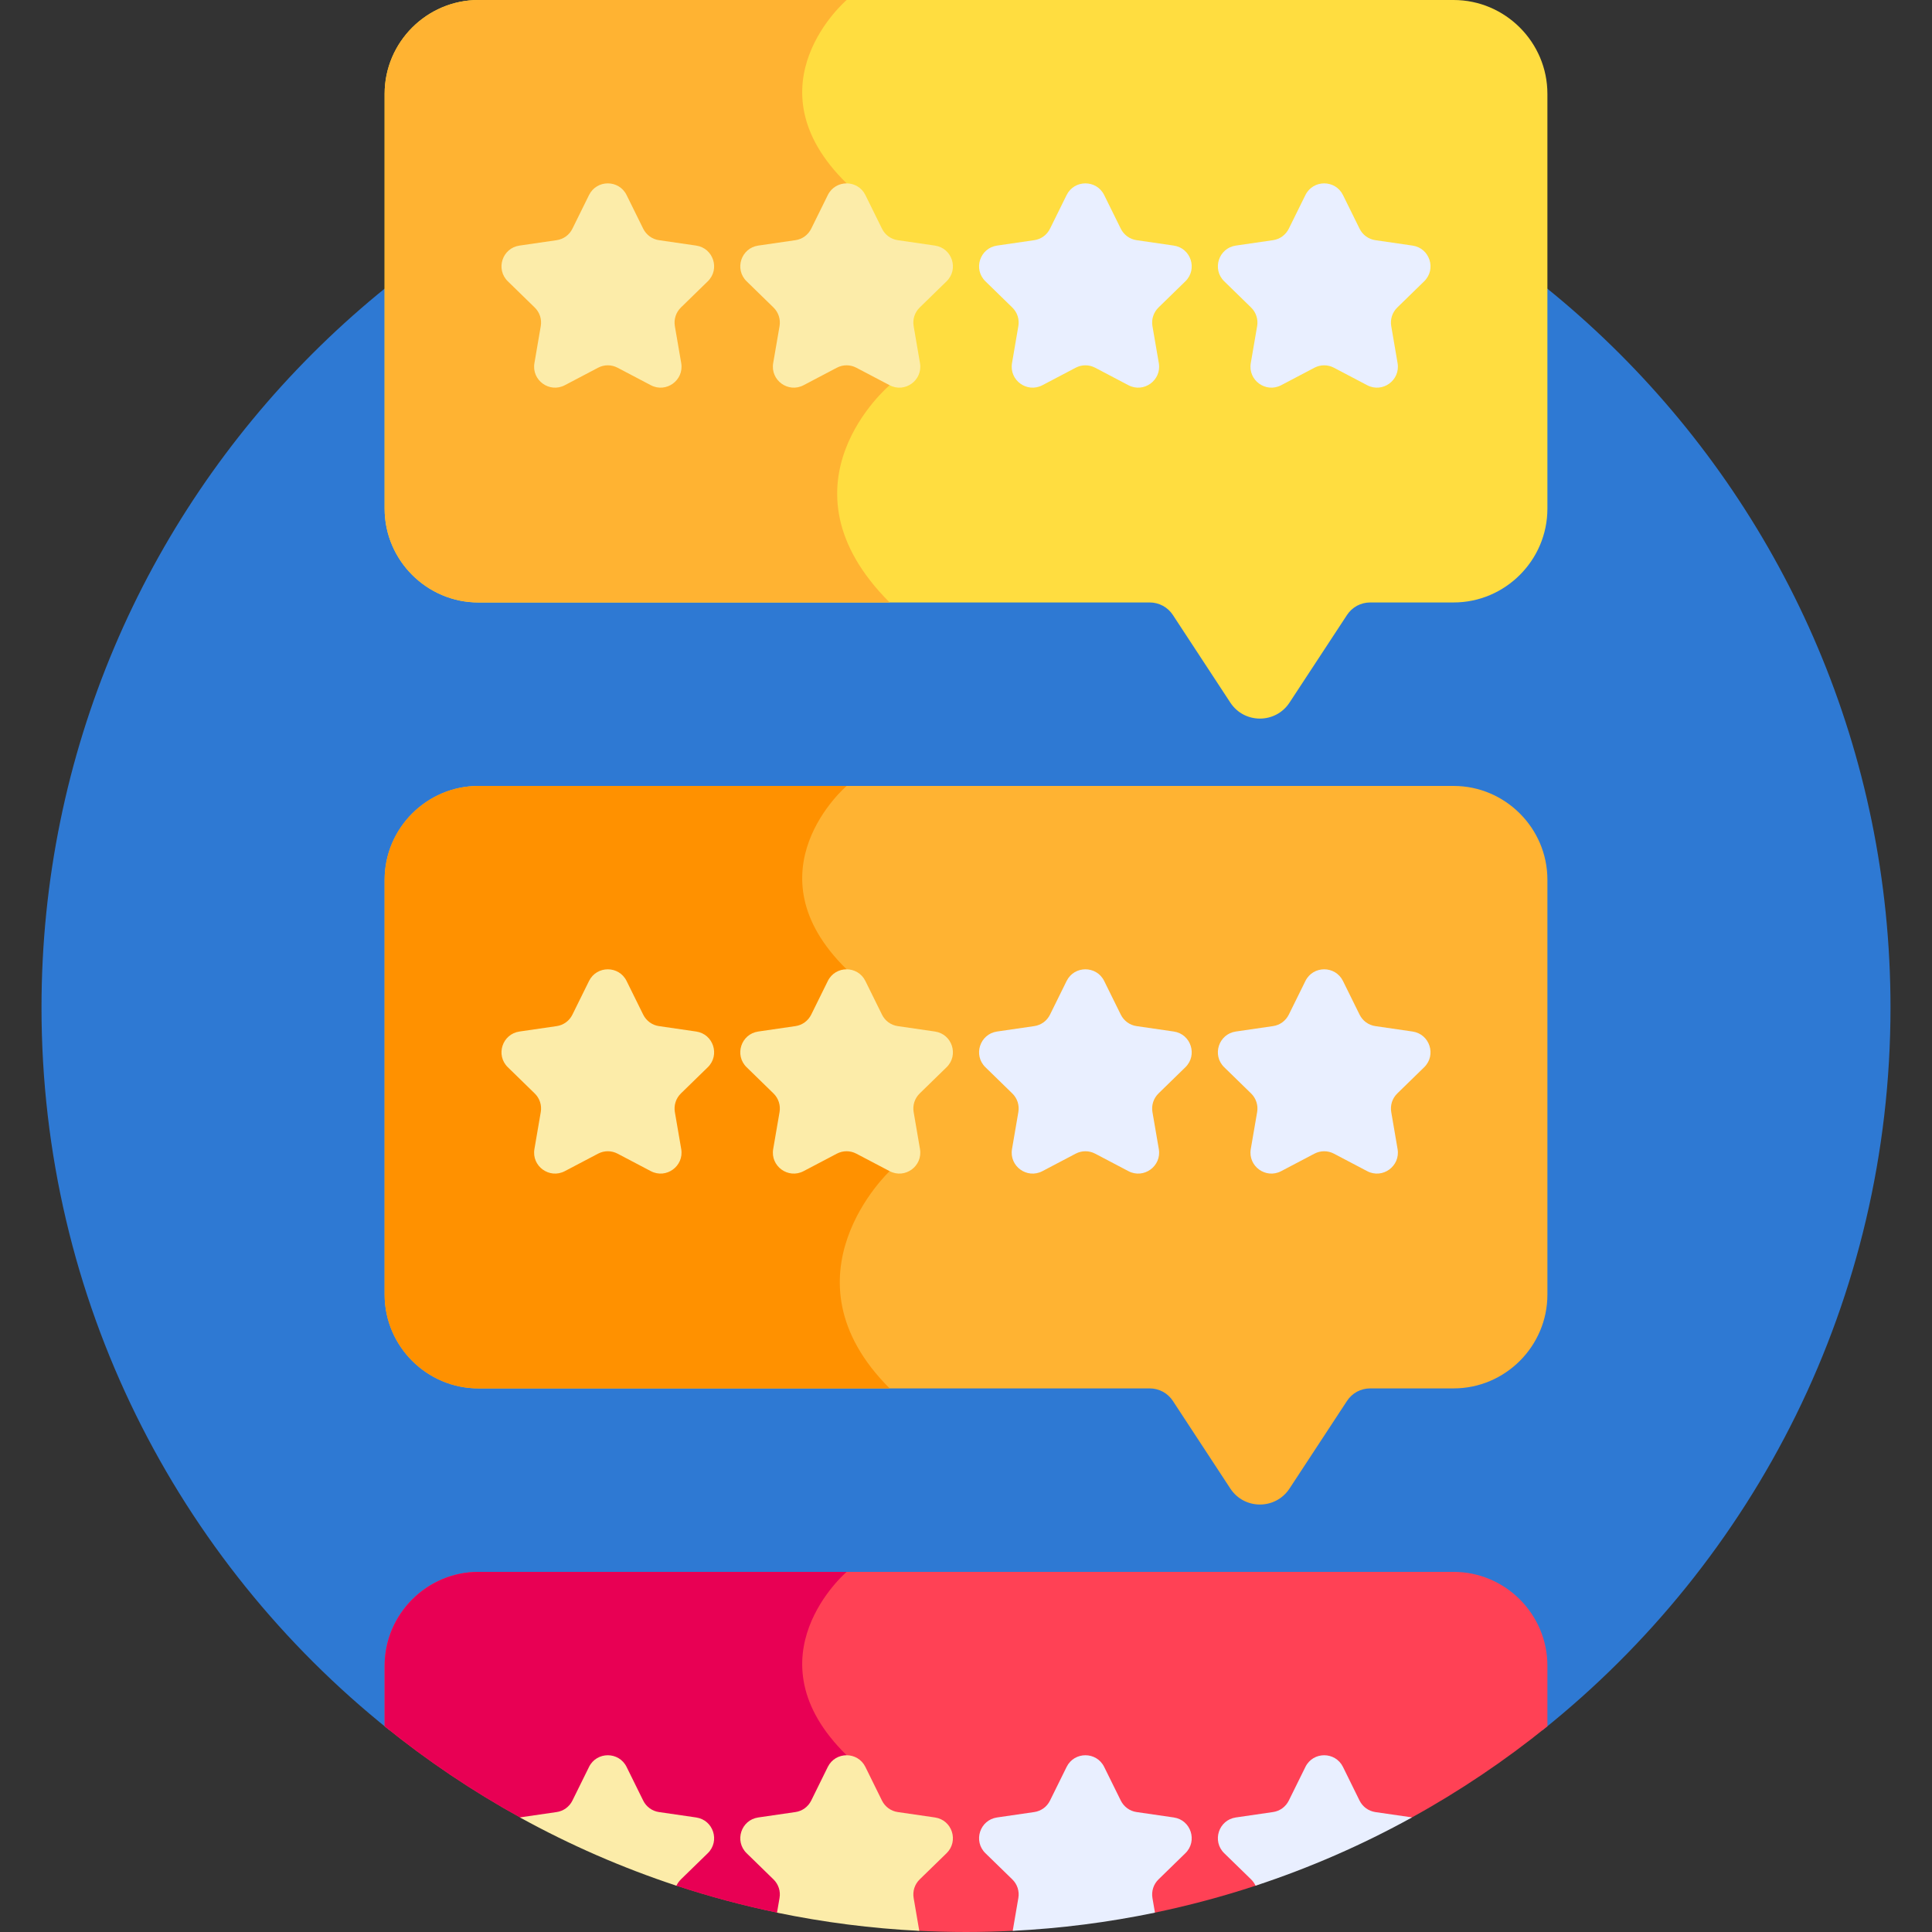
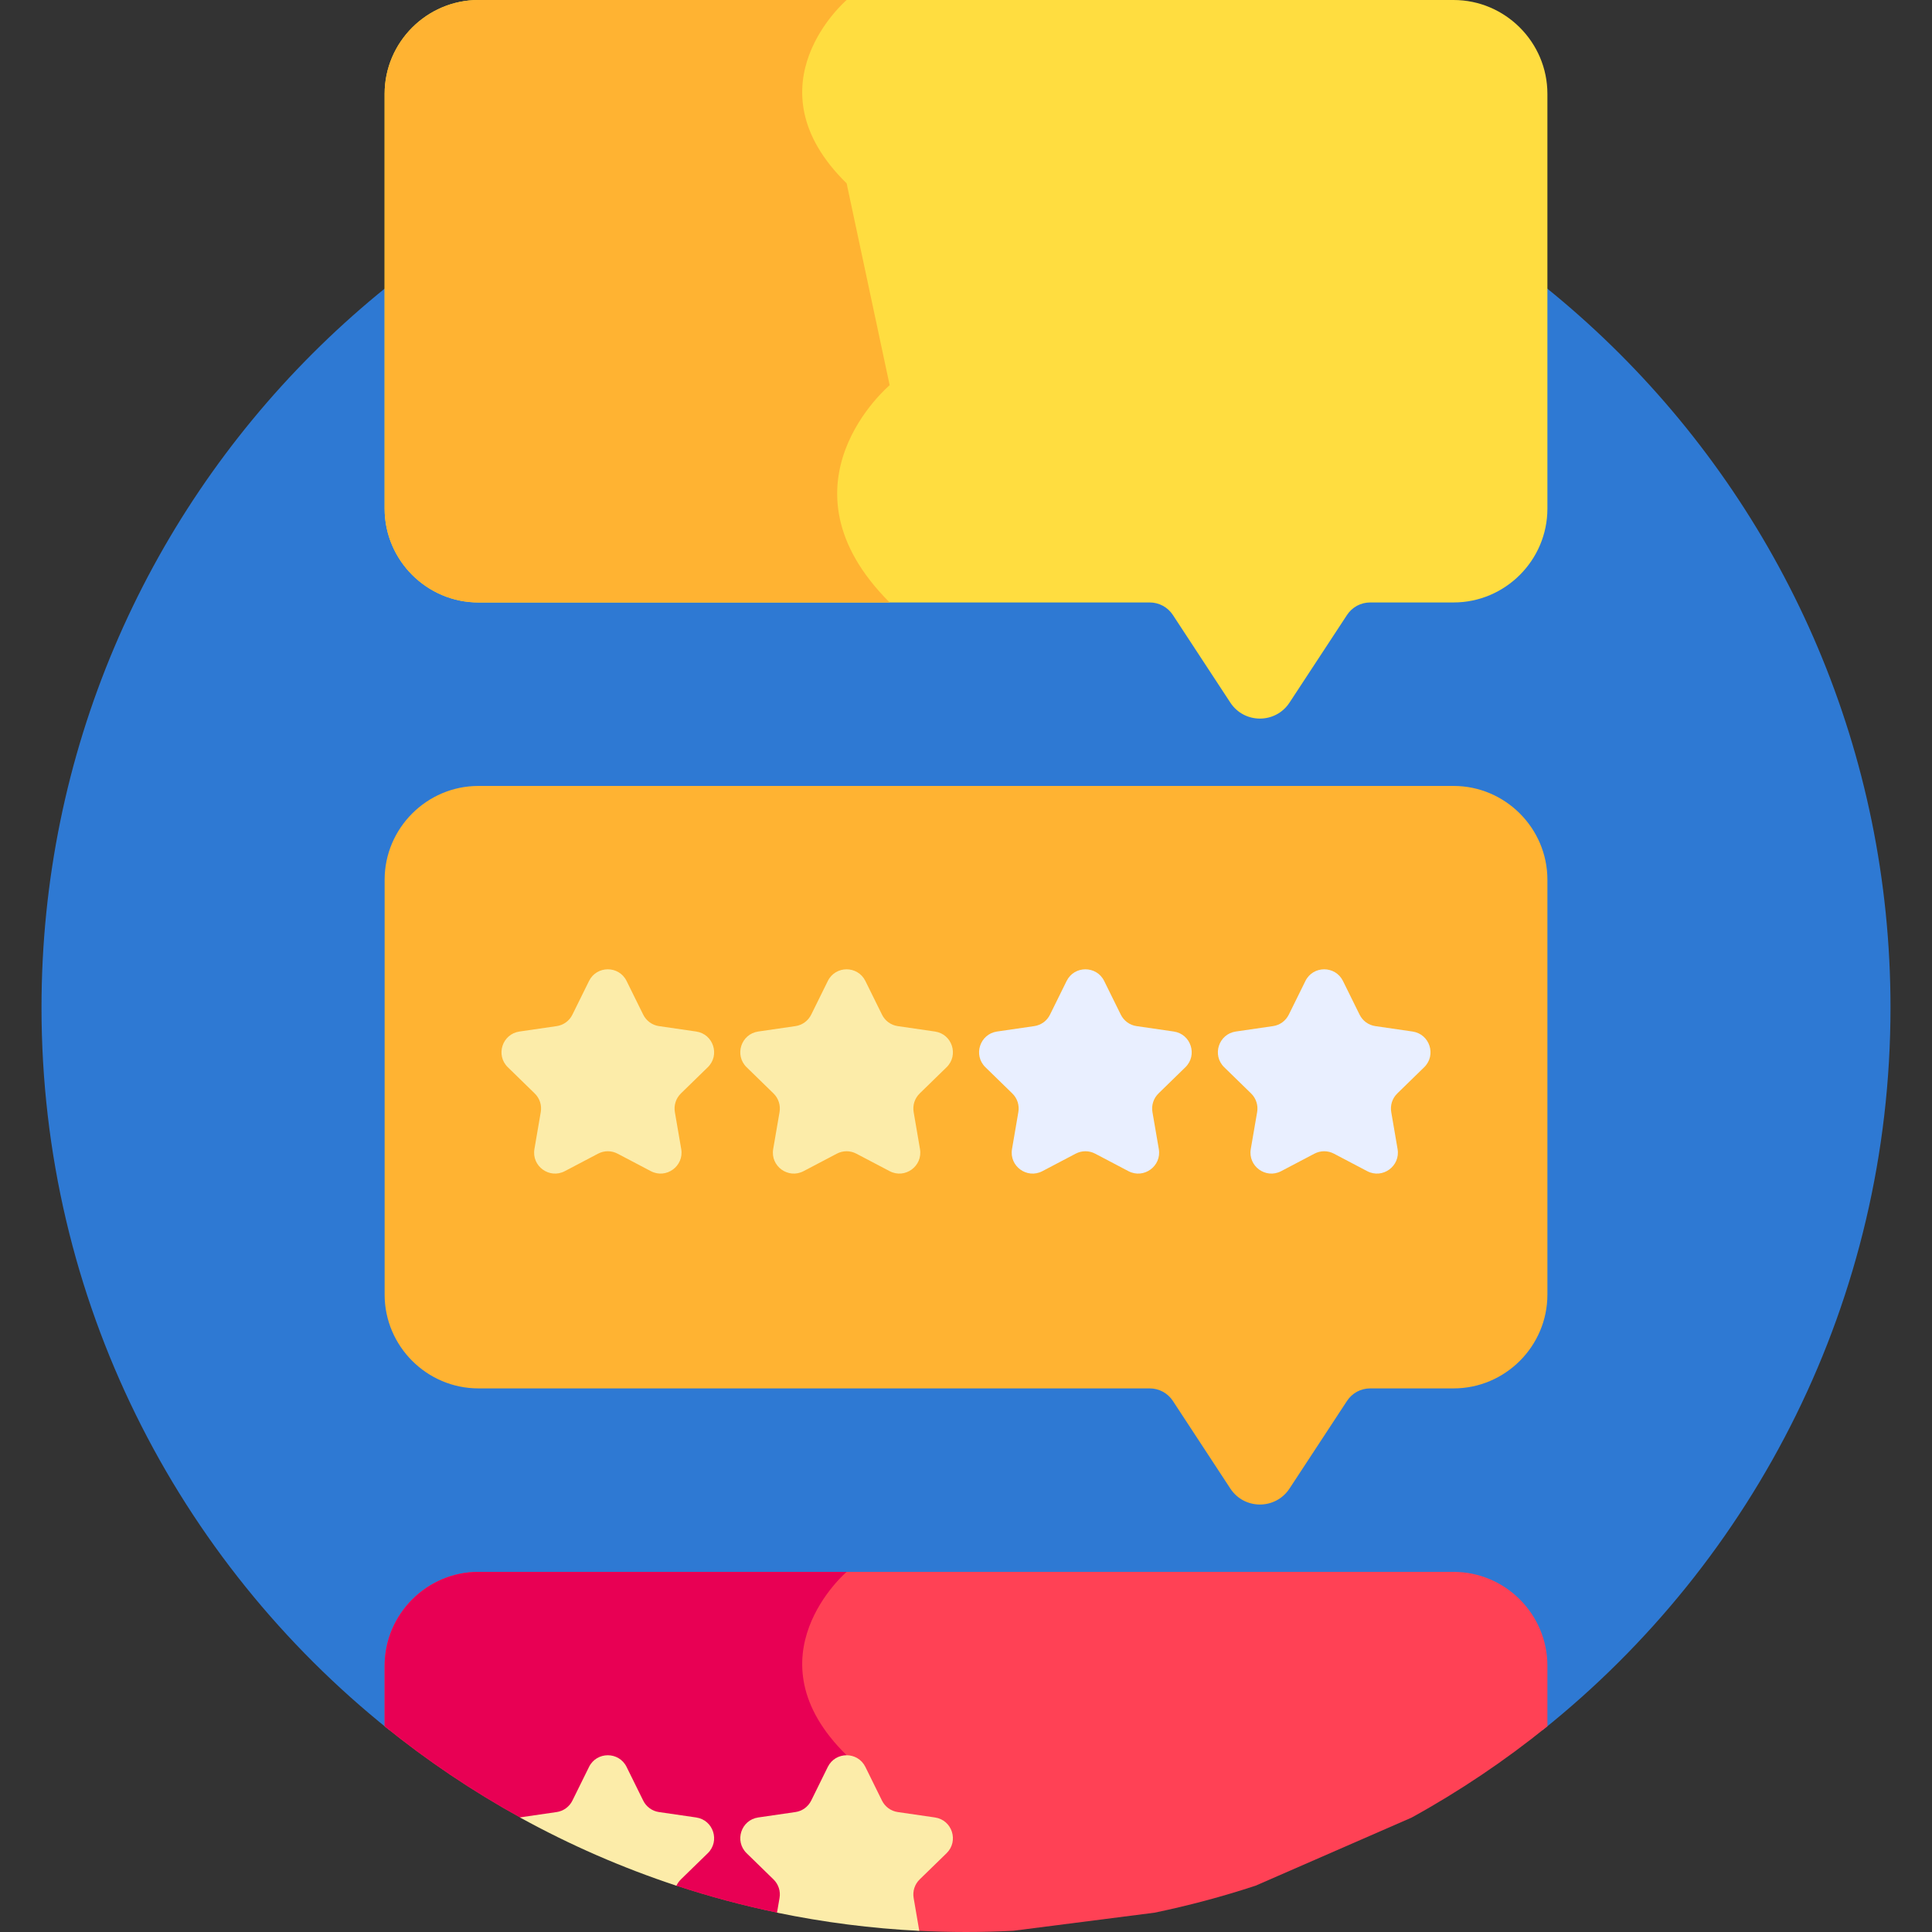
<svg xmlns="http://www.w3.org/2000/svg" width="60" height="60" viewBox="0 0 60 60" fill="none">
  <rect x="0" y="0" width="60" height="60" fill="#333333" stroke="none" />
  <path d="M30 2.578C14.143 2.578 1.289 15.433 1.289 31.289C1.289 40.371 5.507 48.467 12.09 53.728H47.91C54.492 48.467 58.711 40.371 58.711 31.289C58.711 15.433 45.856 2.578 30 2.578Z" fill="#2E79D3" />
  <path d="M14.858 0H45.143C46.745 0 48.056 1.311 48.056 2.913V15.797C48.056 17.399 46.745 18.71 45.143 18.71H42.55C42.408 18.71 42.268 18.746 42.142 18.813C42.017 18.881 41.911 18.979 41.833 19.098L40.047 21.82C39.613 22.482 38.643 22.482 38.209 21.82L36.424 19.098C36.346 18.979 36.239 18.881 36.114 18.813C35.989 18.746 35.849 18.71 35.707 18.71H14.858C13.256 18.71 11.945 17.399 11.945 15.797V2.913C11.945 1.311 13.256 0 14.858 0Z" fill="#FFDD40" />
  <path d="M27.629 11.963L26.293 5.694C23.188 2.652 26.293 0 26.293 0H14.858C13.256 0 11.945 1.311 11.945 2.913V15.797C11.945 17.399 13.256 18.71 14.858 18.71H27.629C23.962 15.044 27.629 11.963 27.629 11.963ZM14.858 24.408H45.143C46.745 24.408 48.056 25.719 48.056 27.321V40.205C48.056 41.808 46.745 43.118 45.143 43.118H42.55C42.408 43.118 42.268 43.154 42.142 43.221C42.017 43.289 41.911 43.387 41.833 43.506L40.047 46.228C39.613 46.89 38.643 46.89 38.209 46.228L36.424 43.506C36.346 43.387 36.239 43.289 36.114 43.221C35.989 43.154 35.849 43.118 35.707 43.118H14.858C13.256 43.118 11.945 41.807 11.945 40.205V27.321C11.945 25.719 13.256 24.408 14.858 24.408Z" fill="#FFB332" />
-   <path d="M27.629 36.371L26.293 30.103C23.188 27.062 26.293 24.408 26.293 24.408H14.858C13.256 24.408 11.945 25.719 11.945 27.321V40.205C11.945 41.808 13.256 43.118 14.858 43.118H27.629C24.145 39.635 27.629 36.371 27.629 36.371Z" fill="#FF9100" />
  <path d="M45.143 48.816H14.858C13.256 48.816 11.945 50.127 11.945 51.729V53.611C13.265 54.679 14.676 55.628 16.162 56.447L21.007 58.561C22.036 58.9 23.084 59.18 24.146 59.4L28.535 59.962C29.021 59.986 29.509 60 30.001 60C30.492 60 30.98 59.986 31.466 59.962L35.856 59.4C36.917 59.18 37.965 58.9 38.995 58.561L43.839 56.447C45.326 55.628 46.737 54.679 48.056 53.611V51.729C48.056 50.127 46.745 48.816 45.143 48.816Z" fill="#FF4155" />
  <path d="M26.293 48.816H14.858C13.256 48.816 11.945 50.127 11.945 51.729V53.611C13.265 54.679 14.676 55.628 16.162 56.447L21.007 58.561C22.036 58.9 23.084 59.18 24.146 59.4L26.293 59.675V54.51C23.188 51.468 26.293 48.816 26.293 48.816Z" fill="#E80054" />
-   <path d="M21.981 8.736C22.367 8.36 22.154 7.705 21.621 7.627L20.466 7.459C20.361 7.444 20.262 7.404 20.177 7.342C20.092 7.28 20.023 7.198 19.976 7.104L19.459 6.057C19.221 5.574 18.532 5.574 18.293 6.057L17.776 7.104C17.73 7.198 17.661 7.28 17.576 7.342C17.49 7.404 17.391 7.444 17.287 7.459L16.132 7.627C15.598 7.705 15.385 8.36 15.771 8.736L16.607 9.551C16.683 9.625 16.739 9.716 16.772 9.816C16.804 9.916 16.812 10.023 16.794 10.127L16.597 11.277C16.506 11.809 17.063 12.214 17.541 11.963L18.574 11.42C18.667 11.371 18.771 11.345 18.876 11.345C18.982 11.345 19.086 11.371 19.179 11.42L20.212 11.963C20.689 12.214 21.247 11.809 21.156 11.277L20.958 10.127C20.941 10.023 20.948 9.916 20.981 9.816C21.013 9.716 21.07 9.625 21.145 9.551L21.981 8.736ZM29.397 8.736C29.783 8.36 29.57 7.705 29.036 7.627L27.881 7.459C27.777 7.444 27.678 7.404 27.592 7.342C27.507 7.28 27.438 7.198 27.392 7.104L26.875 6.057C26.636 5.574 25.947 5.574 25.709 6.057L25.192 7.104C25.145 7.198 25.076 7.28 24.991 7.342C24.906 7.404 24.807 7.444 24.702 7.459L23.547 7.627C23.014 7.705 22.801 8.36 23.187 8.736L24.023 9.551C24.098 9.625 24.155 9.716 24.187 9.816C24.22 9.916 24.227 10.023 24.21 10.127L24.012 11.277C23.921 11.809 24.479 12.214 24.956 11.963L25.989 11.42C26.082 11.371 26.186 11.345 26.292 11.345C26.397 11.345 26.501 11.371 26.594 11.42L27.628 11.963C28.105 12.214 28.662 11.809 28.571 11.277L28.374 10.127C28.356 10.023 28.364 9.916 28.396 9.816C28.429 9.716 28.485 9.625 28.561 9.551L29.397 8.736Z" fill="#FCECA9" />
-   <path d="M36.813 8.736C37.199 8.36 36.986 7.705 36.453 7.627L35.298 7.459C35.193 7.444 35.094 7.404 35.009 7.342C34.924 7.28 34.855 7.198 34.808 7.104L34.291 6.057C34.053 5.574 33.364 5.574 33.125 6.057L32.608 7.104C32.562 7.198 32.493 7.28 32.408 7.342C32.322 7.404 32.223 7.444 32.119 7.459L30.964 7.627C30.43 7.705 30.217 8.36 30.603 8.736L31.439 9.551C31.515 9.625 31.571 9.716 31.604 9.816C31.636 9.916 31.644 10.023 31.626 10.127L31.429 11.277C31.338 11.809 31.895 12.214 32.373 11.963L33.406 11.42C33.499 11.371 33.603 11.345 33.708 11.345C33.814 11.345 33.918 11.371 34.011 11.42L35.044 11.963C35.521 12.214 36.079 11.809 35.988 11.277L35.79 10.127C35.772 10.023 35.78 9.916 35.813 9.816C35.845 9.716 35.902 9.625 35.977 9.551L36.813 8.736ZM44.229 8.736C44.615 8.36 44.402 7.705 43.868 7.627L42.713 7.459C42.609 7.444 42.51 7.404 42.424 7.342C42.339 7.28 42.27 7.198 42.224 7.104L41.707 6.057C41.468 5.574 40.779 5.574 40.541 6.057L40.024 7.104C39.977 7.198 39.908 7.28 39.823 7.342C39.738 7.404 39.639 7.444 39.534 7.459L38.379 7.627C37.846 7.705 37.633 8.36 38.019 8.736L38.855 9.551C38.93 9.625 38.987 9.716 39.019 9.816C39.052 9.916 39.06 10.023 39.042 10.127L38.844 11.277C38.753 11.809 39.311 12.214 39.788 11.963L40.821 11.42C40.914 11.371 41.018 11.345 41.124 11.345C41.229 11.345 41.333 11.371 41.426 11.42L42.459 11.963C42.937 12.214 43.494 11.809 43.403 11.277L43.206 10.127C43.188 10.023 43.196 9.916 43.228 9.816C43.261 9.716 43.317 9.625 43.393 9.551L44.229 8.736Z" fill="#E9EFFF" />
  <path d="M21.981 33.144C22.367 32.768 22.154 32.113 21.621 32.035L20.466 31.867C20.361 31.852 20.262 31.812 20.177 31.75C20.092 31.688 20.023 31.606 19.976 31.512L19.459 30.465C19.221 29.982 18.532 29.982 18.293 30.465L17.776 31.512C17.73 31.606 17.661 31.688 17.576 31.75C17.49 31.812 17.391 31.852 17.287 31.867L16.132 32.035C15.598 32.113 15.385 32.768 15.771 33.144L16.607 33.959C16.683 34.033 16.739 34.124 16.772 34.224C16.804 34.324 16.812 34.431 16.794 34.535L16.597 35.685C16.506 36.217 17.063 36.622 17.541 36.371L18.574 35.828C18.667 35.779 18.771 35.753 18.876 35.753C18.982 35.753 19.086 35.779 19.179 35.828L20.212 36.371C20.689 36.622 21.247 36.216 21.156 35.685L20.958 34.535C20.941 34.431 20.948 34.324 20.981 34.224C21.013 34.124 21.07 34.033 21.145 33.959L21.981 33.144ZM29.397 33.144C29.783 32.768 29.57 32.113 29.036 32.035L27.881 31.867C27.777 31.852 27.678 31.812 27.592 31.75C27.507 31.688 27.438 31.606 27.392 31.512L26.875 30.465C26.636 29.982 25.947 29.982 25.709 30.465L25.192 31.512C25.145 31.606 25.076 31.688 24.991 31.75C24.906 31.812 24.807 31.852 24.702 31.867L23.547 32.035C23.014 32.113 22.801 32.768 23.187 33.144L24.023 33.959C24.098 34.033 24.155 34.124 24.187 34.224C24.22 34.324 24.227 34.431 24.21 34.535L24.012 35.685C23.921 36.217 24.479 36.622 24.956 36.371L25.989 35.828C26.082 35.779 26.186 35.753 26.292 35.753C26.397 35.753 26.501 35.779 26.594 35.828L27.628 36.371C28.105 36.622 28.662 36.216 28.571 35.685L28.374 34.535C28.356 34.431 28.364 34.324 28.396 34.224C28.429 34.124 28.485 34.033 28.561 33.959L29.397 33.144Z" fill="#FCECA9" />
  <path d="M36.813 33.144C37.199 32.768 36.986 32.113 36.453 32.035L35.298 31.867C35.193 31.852 35.094 31.812 35.009 31.75C34.924 31.688 34.855 31.606 34.808 31.512L34.291 30.465C34.053 29.982 33.364 29.982 33.125 30.465L32.608 31.512C32.562 31.606 32.493 31.688 32.408 31.75C32.322 31.812 32.223 31.852 32.119 31.867L30.964 32.035C30.43 32.113 30.217 32.768 30.603 33.144L31.439 33.959C31.515 34.033 31.571 34.124 31.604 34.224C31.636 34.324 31.644 34.431 31.626 34.535L31.429 35.685C31.338 36.217 31.895 36.622 32.373 36.371L33.406 35.828C33.499 35.779 33.603 35.753 33.708 35.753C33.814 35.753 33.918 35.779 34.011 35.828L35.044 36.371C35.521 36.622 36.079 36.216 35.988 35.685L35.79 34.535C35.772 34.431 35.78 34.324 35.813 34.224C35.845 34.124 35.902 34.033 35.977 33.959L36.813 33.144ZM44.229 33.144C44.615 32.768 44.402 32.113 43.868 32.035L42.713 31.867C42.609 31.852 42.51 31.812 42.424 31.75C42.339 31.688 42.27 31.606 42.224 31.512L41.707 30.465C41.468 29.982 40.779 29.982 40.541 30.465L40.024 31.512C39.977 31.606 39.908 31.688 39.823 31.75C39.738 31.812 39.639 31.852 39.534 31.867L38.379 32.035C37.846 32.113 37.633 32.768 38.019 33.144L38.855 33.959C38.93 34.033 38.987 34.124 39.019 34.224C39.052 34.324 39.06 34.431 39.042 34.535L38.844 35.685C38.753 36.217 39.311 36.622 39.788 36.371L40.821 35.828C40.914 35.779 41.018 35.753 41.124 35.753C41.229 35.753 41.333 35.779 41.426 35.828L42.459 36.371C42.937 36.622 43.494 36.216 43.403 35.685L43.206 34.535C43.188 34.431 43.196 34.324 43.228 34.224C43.261 34.124 43.317 34.033 43.393 33.959L44.229 33.144Z" fill="#E9EFFF" />
  <path d="M21.62 56.443L20.465 56.275C20.361 56.26 20.262 56.22 20.177 56.158C20.091 56.096 20.022 56.014 19.976 55.92L19.459 54.873C19.221 54.39 18.531 54.39 18.293 54.873L17.776 55.92C17.73 56.014 17.66 56.096 17.575 56.158C17.49 56.22 17.391 56.26 17.287 56.275L16.146 56.441C17.698 57.297 19.325 58.007 21.008 58.562C21.041 58.489 21.088 58.423 21.145 58.367L21.981 57.553C22.367 57.176 22.154 56.521 21.62 56.443ZM29.036 56.443L27.881 56.275C27.777 56.26 27.677 56.22 27.592 56.158C27.507 56.096 27.438 56.014 27.391 55.92L26.875 54.873C26.636 54.39 25.947 54.39 25.708 54.873L25.192 55.92C25.145 56.014 25.076 56.096 24.991 56.158C24.906 56.22 24.807 56.26 24.702 56.275L23.547 56.443C23.014 56.521 22.801 57.176 23.187 57.553L24.022 58.367C24.098 58.441 24.154 58.532 24.187 58.632C24.22 58.733 24.227 58.839 24.209 58.943L24.131 59.399C25.587 59.701 27.064 59.89 28.549 59.964L28.374 58.943C28.356 58.839 28.364 58.732 28.396 58.632C28.429 58.532 28.485 58.441 28.561 58.367L29.397 57.553C29.782 57.176 29.57 56.521 29.036 56.443Z" fill="#FCECA9" />
-   <path d="M36.453 56.443L35.298 56.275C35.193 56.26 35.094 56.22 35.009 56.158C34.924 56.096 34.855 56.014 34.808 55.92L34.291 54.873C34.053 54.39 33.364 54.39 33.125 54.873L32.608 55.92C32.562 56.014 32.493 56.096 32.408 56.158C32.322 56.22 32.223 56.26 32.119 56.275L30.964 56.443C30.43 56.521 30.217 57.176 30.603 57.553L31.439 58.367C31.515 58.441 31.571 58.532 31.604 58.632C31.636 58.733 31.644 58.839 31.626 58.943L31.451 59.964C32.936 59.89 34.413 59.701 35.868 59.399L35.79 58.943C35.773 58.839 35.78 58.733 35.813 58.632C35.845 58.532 35.902 58.441 35.977 58.368L36.813 57.553C37.199 57.176 36.986 56.521 36.453 56.443ZM42.223 55.92L41.707 54.873C41.468 54.39 40.779 54.39 40.541 54.873L40.024 55.92C39.977 56.014 39.908 56.096 39.823 56.158C39.738 56.22 39.639 56.26 39.534 56.275L38.379 56.443C37.846 56.521 37.633 57.176 38.019 57.553L38.855 58.367C38.912 58.423 38.958 58.489 38.992 58.562C40.674 58.008 42.302 57.298 43.853 56.441L42.713 56.276C42.609 56.26 42.51 56.22 42.424 56.158C42.339 56.096 42.27 56.014 42.223 55.92Z" fill="#E9EFFF" />
</svg>